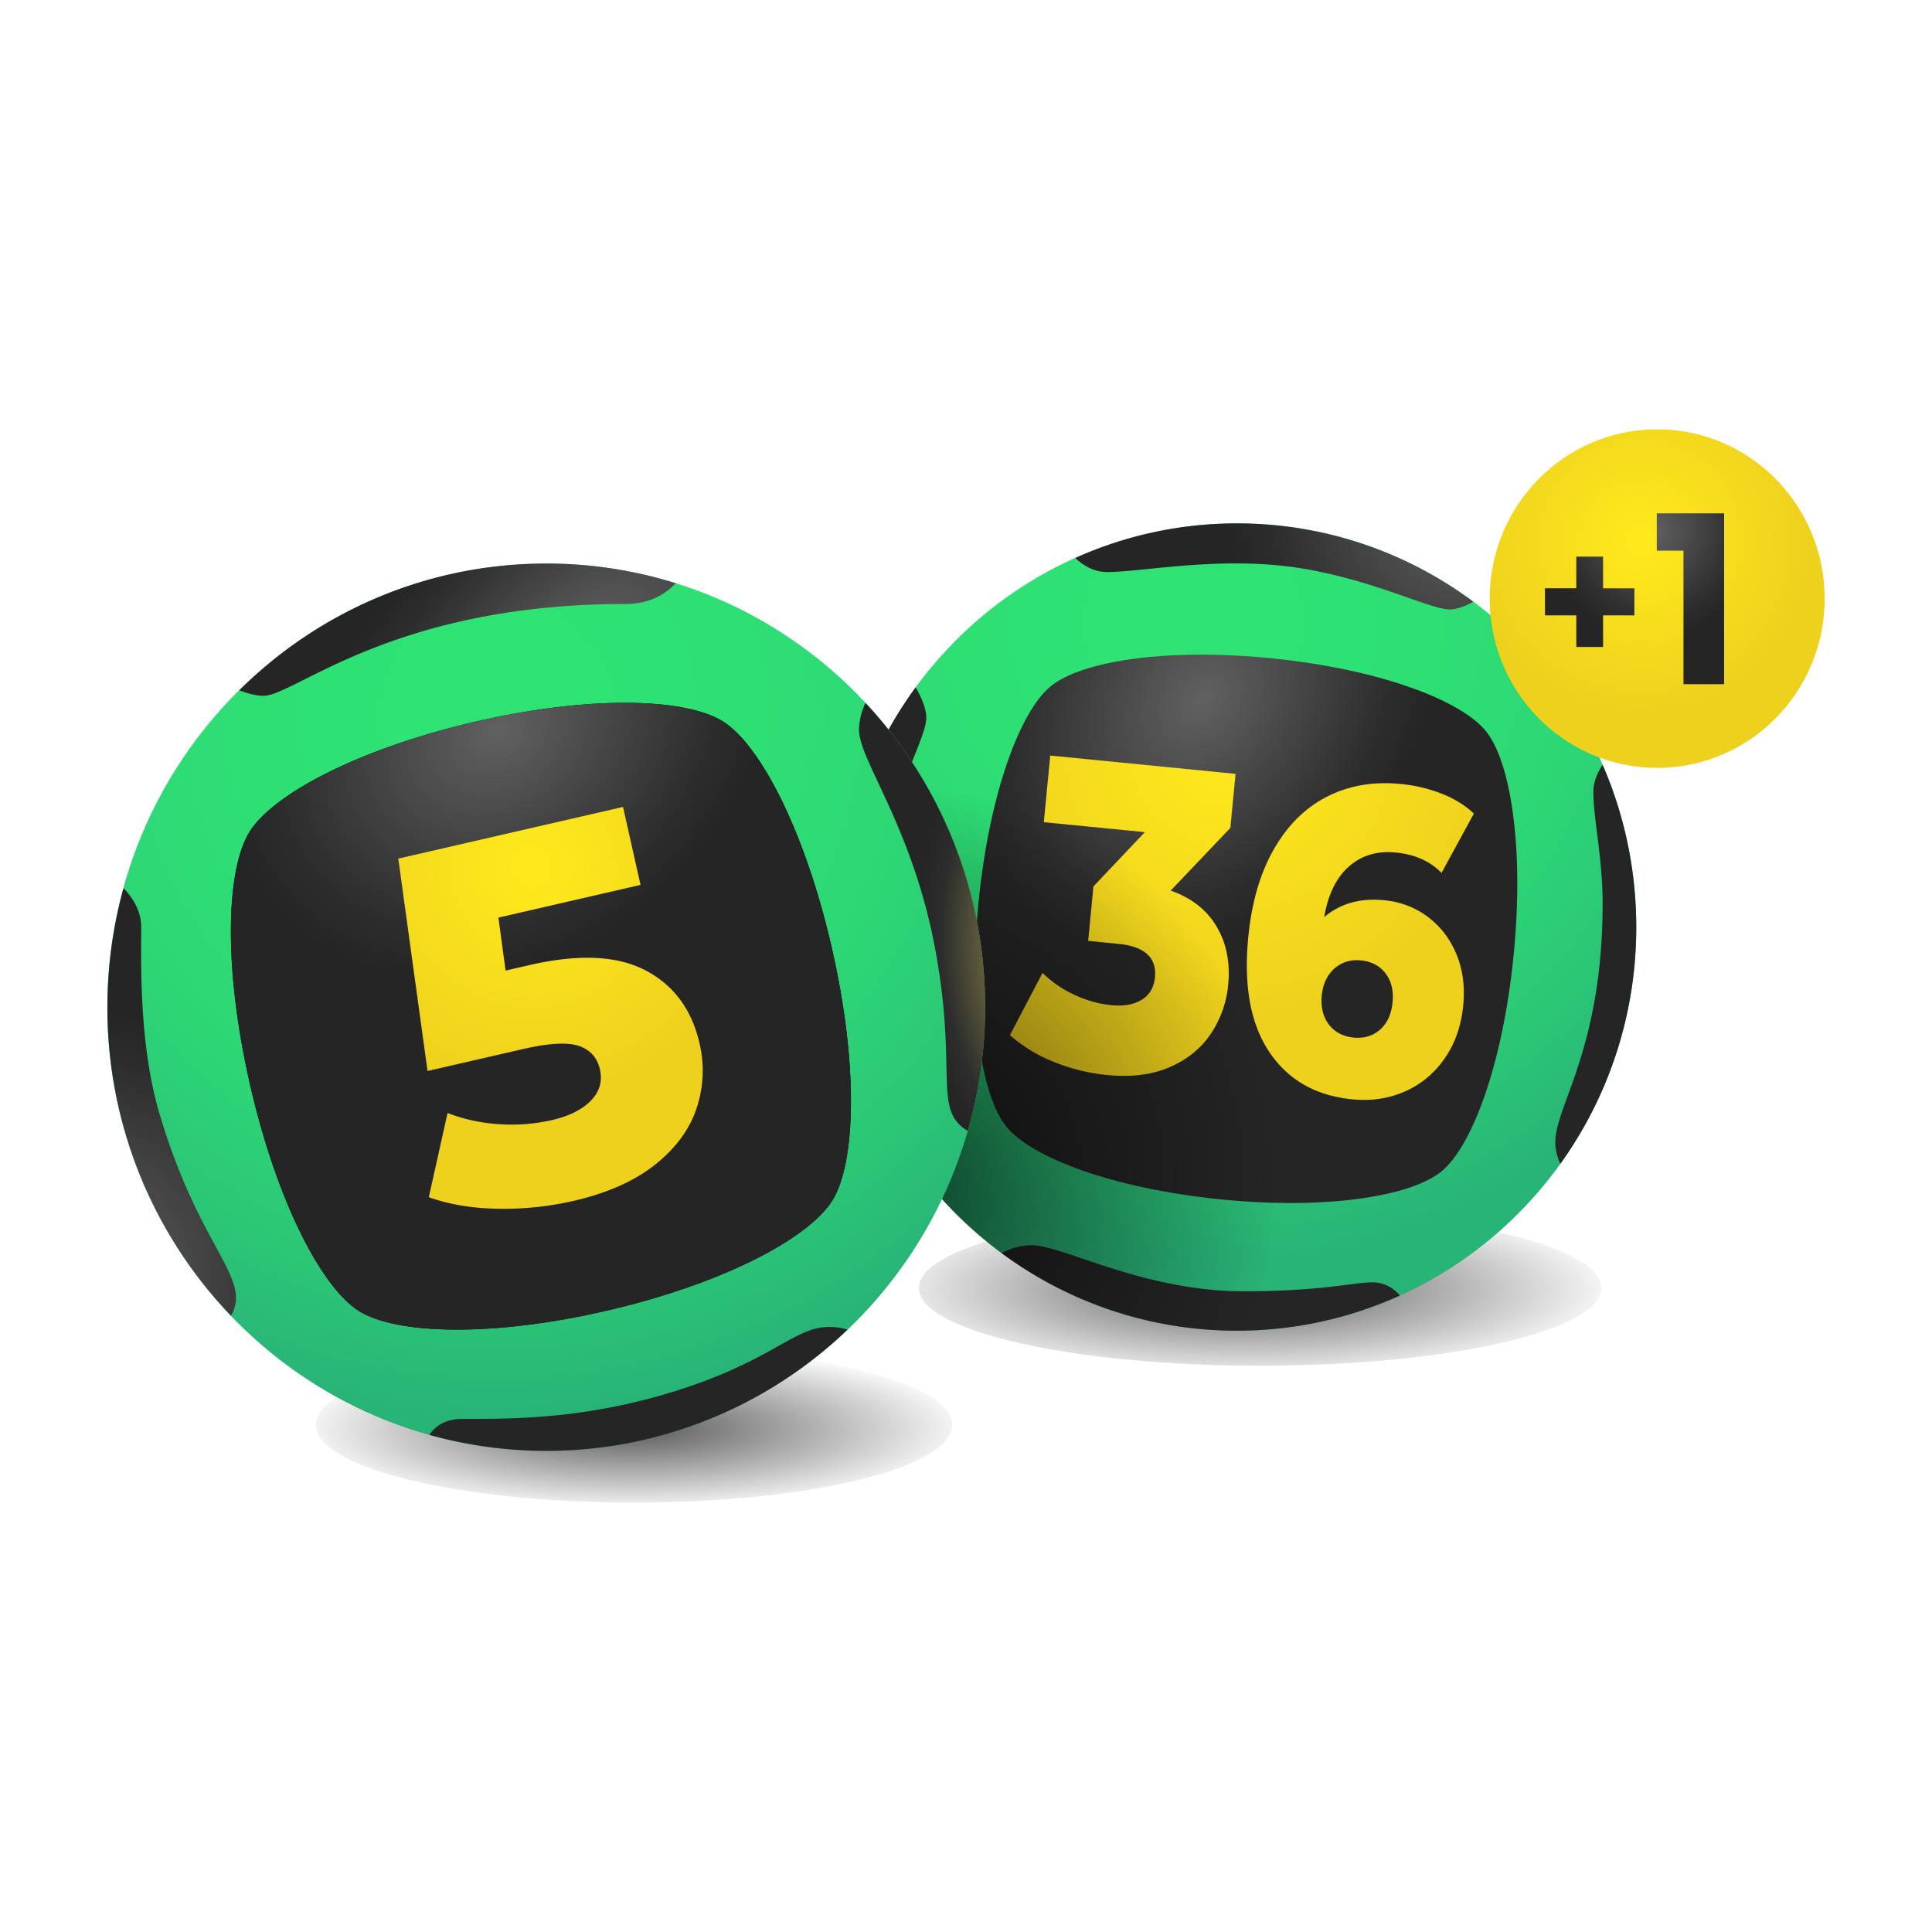
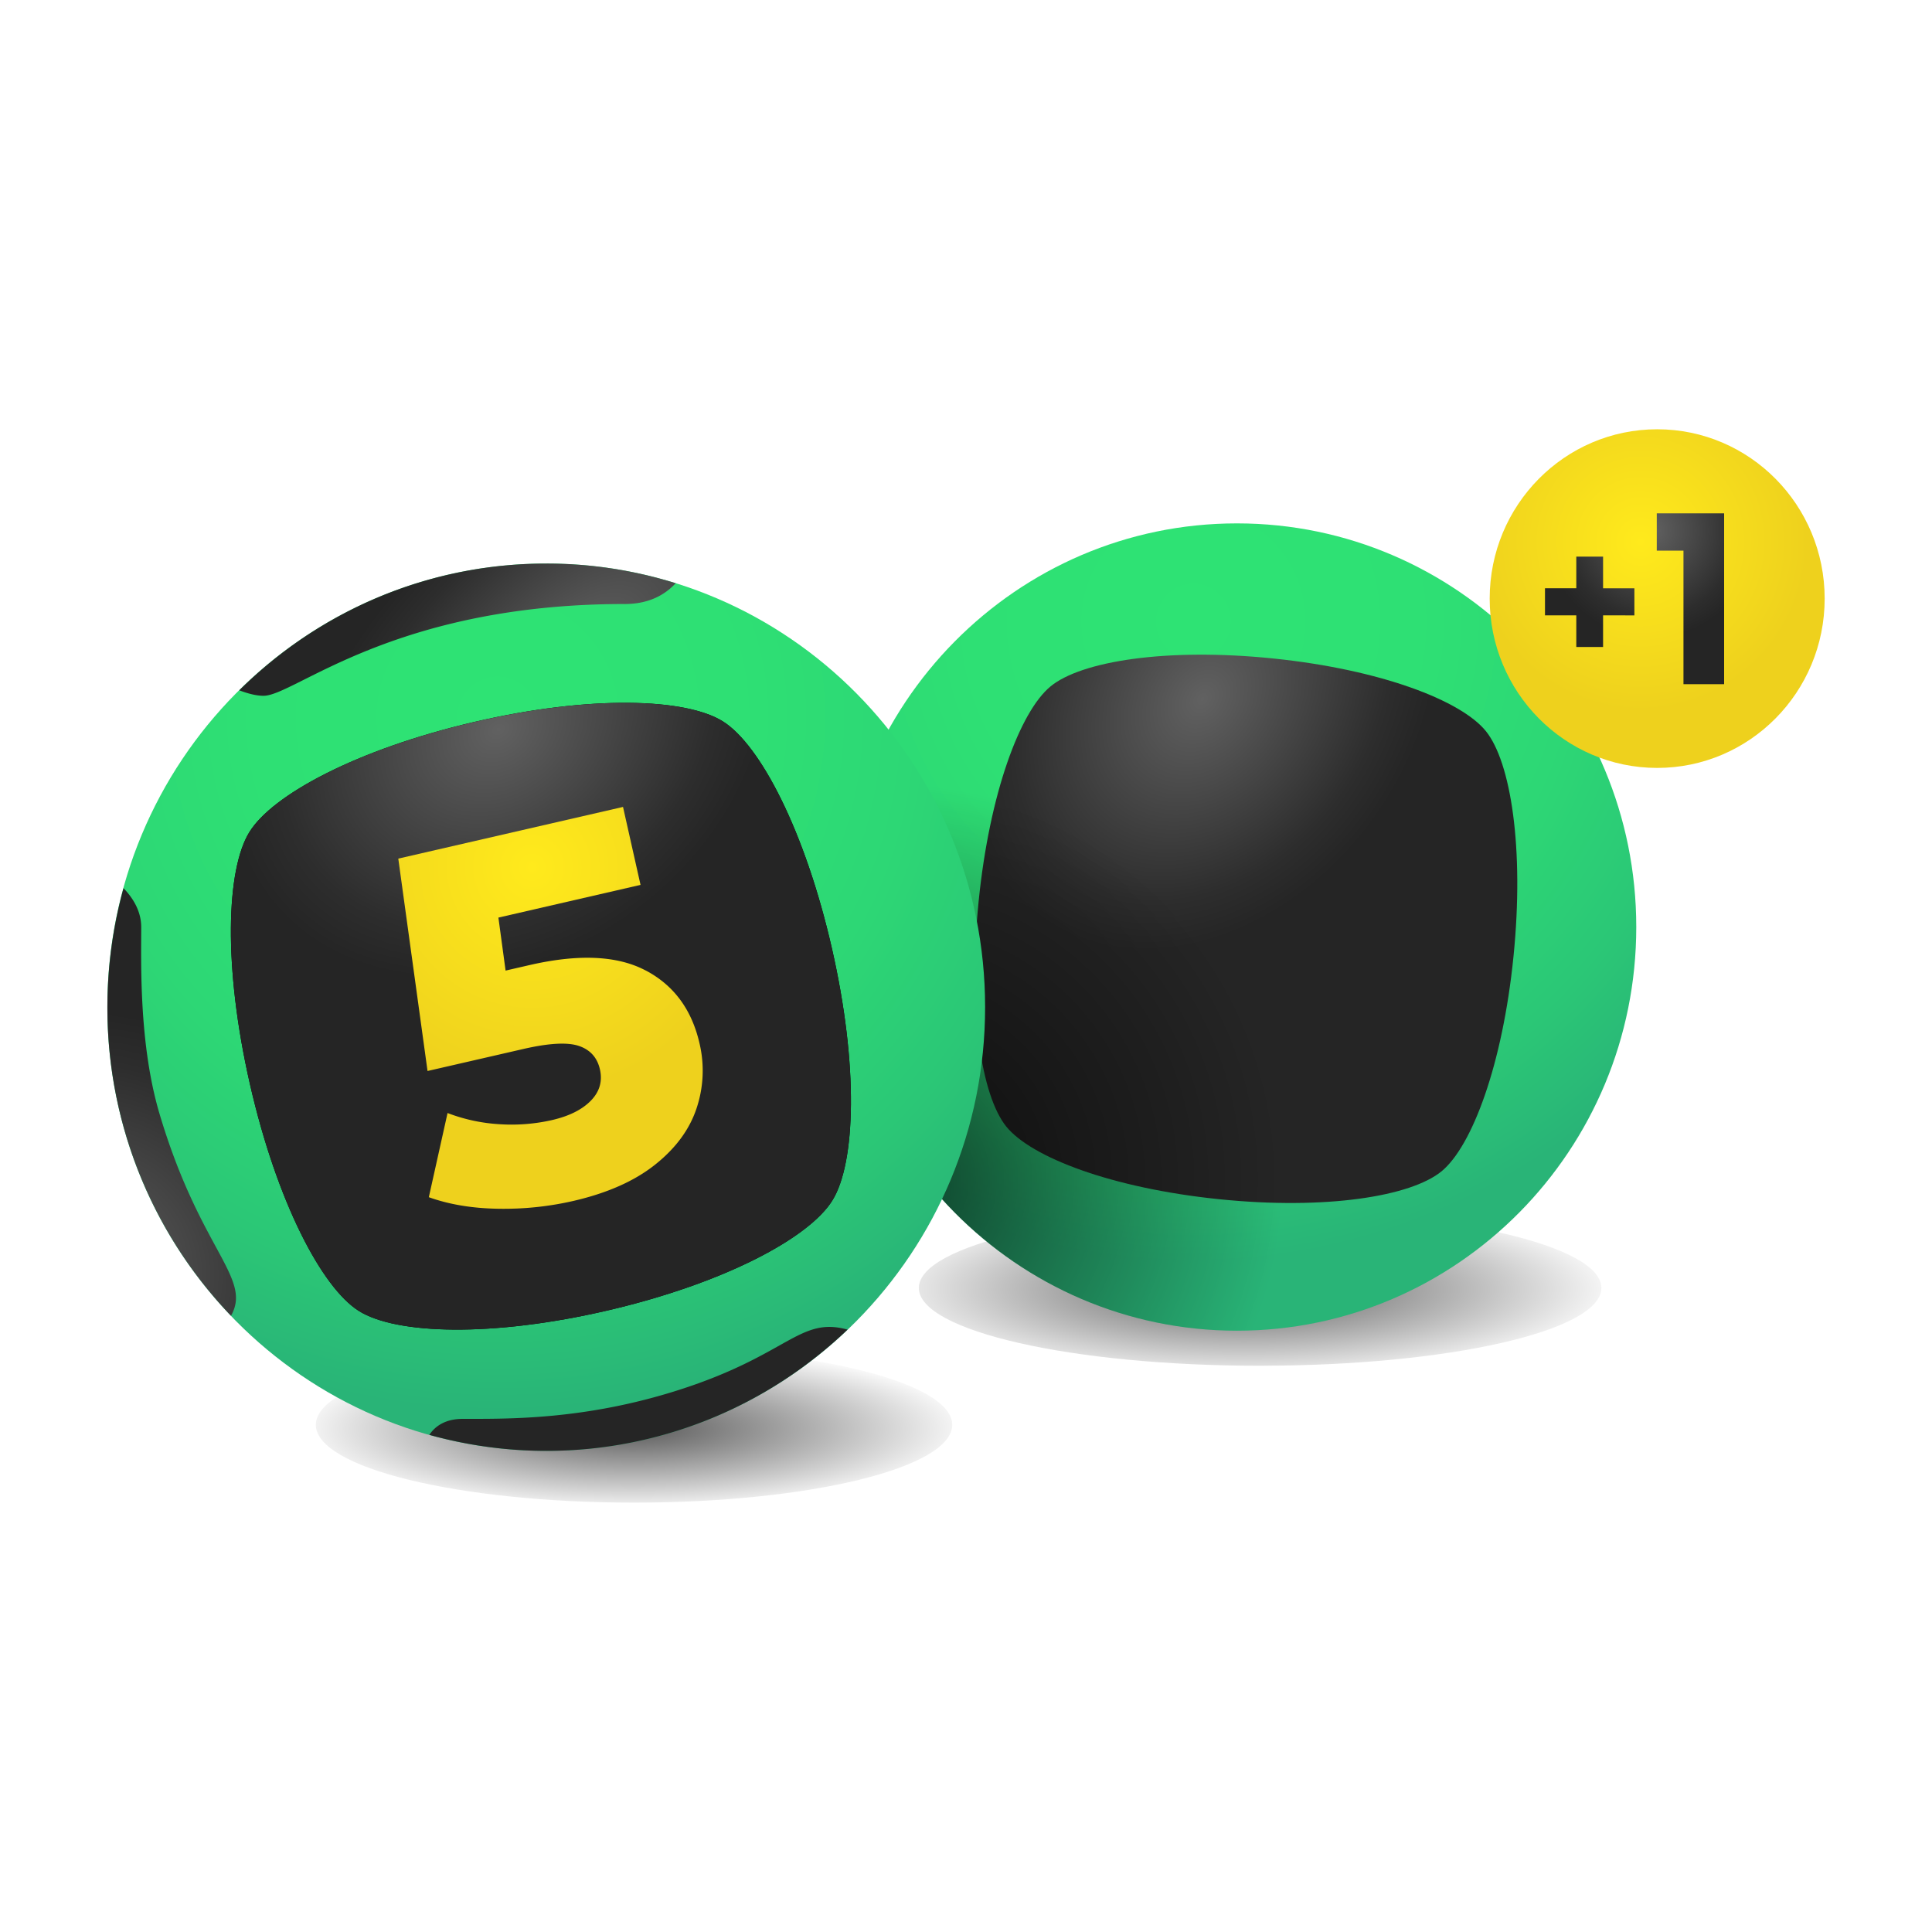
<svg xmlns="http://www.w3.org/2000/svg" fill="none" viewBox="0 0 72 72">
  <path fill="url(#paint0_radial_1583_21360)" d="M46.96 50.897c7.024 0 12.718-1.298 12.718-2.899s-5.694-2.9-12.718-2.9-12.718 1.299-12.718 2.9 5.694 2.9 12.718 2.9Z" />
  <path fill="url(#paint1_radial_1583_21360)" d="M23.628 55.999c6.55 0 11.859-1.299 11.859-2.9S30.177 50.2 23.628 50.2 11.77 51.498 11.77 53.1c0 1.6 5.31 2.899 11.858 2.899Z" />
  <path fill="url(#paint2_radial_1583_21360)" d="M46.097 49.591c8.22 0 14.882-6.735 14.882-15.043s-6.663-15.043-14.882-15.043c-8.218 0-14.88 6.735-14.88 15.043s6.662 15.043 14.88 15.043Z" />
  <path fill="url(#paint3_radial_1583_21360)" d="M55.376 27.249c-.925-1.147-3.93-2.298-7.923-2.709-3.994-.41-7.167.105-8.302 1.04-1.135.934-2.274 3.971-2.68 8.009-.406 4.037.104 7.244 1.028 8.392.925 1.147 3.93 2.298 7.924 2.709 3.993.41 7.166-.105 8.301-1.04 1.135-.934 2.274-3.972 2.68-8.009.406-4.037-.103-7.245-1.028-8.392Z" />
-   <path fill="url(#paint4_radial_1583_21360)" d="M45.339 34.528c.367.621.511 1.343.432 2.164a3.903 3.903 0 0 1-.639 1.821c-.36.543-.869.961-1.526 1.25-.657.29-1.445.39-2.364.299a7.103 7.103 0 0 1-1.971-.49 5.518 5.518 0 0 1-1.634-.995l1.216-2.321c.344.34.742.614 1.197.822.452.21.906.336 1.362.381.463.047.843-.02 1.135-.2.293-.179.457-.457.494-.835.072-.735-.38-1.151-1.354-1.248l-1.134-.112.196-2.03 1.917-2.023-3.766-.37.24-2.484 6.906.683-.194 2.013-2.224 2.337c.773.27 1.344.719 1.711 1.338Z" />
-   <path fill="url(#paint5_radial_1583_21360)" d="M53.196 34.158c.47.347.829.808 1.073 1.384.243.577.33 1.215.262 1.918-.074.769-.307 1.431-.696 1.989-.39.558-.884.966-1.484 1.23-.6.262-1.25.36-1.951.29-1.366-.134-2.398-.721-3.095-1.764-.7-1.041-.962-2.467-.786-4.273.125-1.298.444-2.395.958-3.29.513-.893 1.175-1.546 1.987-1.958.812-.412 1.722-.567 2.732-.468a5.691 5.691 0 0 1 1.535.363c.478.189.877.437 1.196.741l-1.205 2.21c-.426-.436-.995-.69-1.703-.758-.692-.07-1.274.104-1.744.517-.473.412-.781 1.042-.927 1.891.6-.51 1.346-.72 2.239-.63a3.174 3.174 0 0 1 1.61.608Zm-1.762 4.21c.265-.234.42-.576.463-1.018.042-.433-.046-.791-.262-1.075-.216-.283-.52-.444-.912-.483-.391-.039-.722.064-.995.304-.271.24-.428.579-.47 1.012-.04.421.046.778.262 1.067.216.289.527.453.937.494.386.034.709-.065.977-.3Z" />
-   <path fill="url(#paint6_radial_1583_21360)" d="M52.17 48.281c-1.855.84-3.91 1.31-6.073 1.31-3.28 0-6.31-1.075-8.768-2.892a2.322 2.322 0 0 1 1.15-.29c1.103 0 4.15 1.714 7.86 1.714 2.909 0 4.109-.334 4.812-.334.443 0 .808.227 1.018.492Zm7.554-19.778c-.19.285-.344.633-.344 1.013 0 1.017.345 2.454.345 4.14 0 5.422-1.764 7.554-1.764 8.907 0 .274.072.547.187.81a15.084 15.084 0 0 0 2.83-8.823c0-2.153-.45-4.196-1.254-6.047Zm-13.627-8.998c-2.146 0-4.184.463-6.026 1.29.323.301.718.523 1.187.523 1.357 0 4.361-.64 7.396-.112 2.668.465 4.647 1.506 5.381 1.506.25 0 .565-.123.873-.285a14.714 14.714 0 0 0-8.81-2.922ZM33.663 42.81c.951-.838.25-2.423.25-2.423s-1.351-1.952-1.351-5.84 1.958-6.845 1.958-7.793c0-.349-.176-.758-.397-1.138a15.075 15.075 0 0 0-2.907 8.931c0 3.052.903 5.89 2.447 8.263Z" />
  <path fill="url(#paint7_radial_1583_21360)" d="M46.097 49.591c8.22 0 14.882-6.735 14.882-15.043s-6.663-15.043-14.882-15.043c-8.218 0-14.88 6.735-14.88 15.043s6.662 15.043 14.88 15.043Z" />
  <path fill="url(#paint8_radial_1583_21360)" d="M61.758 28.618c3.447 0 6.242-2.825 6.242-6.31 0-3.484-2.794-6.31-6.242-6.31-3.447 0-6.242 2.826-6.242 6.31 0 3.485 2.795 6.31 6.242 6.31Z" />
  <path fill="url(#paint9_radial_1583_21360)" d="M59.742 22.932v1.18h-.998v-1.18h-1.167v-1.01h1.167v-1.179h.998v1.181h1.167v1.01l-1.167-.002Zm2.001-3.802v1.392h.995v4.975h1.515V19.13h-2.51Z" />
  <path fill="url(#paint10_radial_1583_21360)" d="M20.356 54.07c9.033 0 16.356-7.403 16.356-16.534s-7.323-16.534-16.356-16.534C11.323 21.002 4 28.405 4 37.536S11.323 54.07 20.356 54.07Z" />
  <path fill="#000" d="M26.948 26.889c-1.38-.872-4.947-.993-9.293.02-4.347 1.013-7.5 2.706-8.361 4.1-.862 1.393-.982 5 .02 9.393 1.004 4.394 2.677 7.58 4.055 8.451 1.379.872 4.947.993 9.293-.02 4.346-1.015 7.499-2.705 8.36-4.099.863-1.394.983-5-.02-9.394-1.004-4.393-2.676-7.58-4.054-8.451Z" />
  <path fill="url(#paint11_radial_1583_21360)" d="M26.948 26.889c-1.38-.872-4.947-.993-9.293.02-4.347 1.013-7.5 2.706-8.361 4.1-.862 1.393-.982 5 .02 9.393 1.004 4.394 2.677 7.58 4.055 8.451 1.379.872 4.947.993 9.293-.02 4.346-1.015 7.499-2.705 8.36-4.099.863-1.394.983-5-.02-9.394-1.004-4.393-2.676-7.58-4.054-8.451Z" />
  <path fill="url(#paint12_radial_1583_21360)" d="M24.065 36.167c1.054.556 1.722 1.469 2.008 2.734a4.414 4.414 0 0 1-.118 2.414c-.264.787-.779 1.483-1.545 2.091-.766.609-1.78 1.058-3.045 1.35-.927.212-1.87.309-2.828.29-.96-.018-1.81-.162-2.556-.43l.698-3.137a6.45 6.45 0 0 0 1.92.416 6.8 6.8 0 0 0 1.972-.153c.639-.147 1.12-.388 1.447-.722.327-.334.44-.724.34-1.166-.1-.442-.364-.735-.79-.877-.427-.142-1.117-.102-2.067.116l-3.568.82-1.09-7.915 8.375-1.926.653 2.905-5.297 1.219.268 1.975.882-.203c1.84-.424 3.287-.358 4.34.2Z" />
  <path fill="url(#paint13_radial_1583_21360)" d="M20.357 21.002c-4.456 0-8.492 1.802-11.441 4.724.315.12.63.204.906.204 1.159 0 4.817-3.42 13.458-3.42.877 0 1.482-.323 1.901-.775a16.111 16.111 0 0 0-4.824-.733Zm0 33.068c4.35 0 8.3-1.72 11.229-4.519-1.796-.496-2.19.938-6.285 2.248-3.503 1.12-6.343 1.078-8.052 1.078-.646 0-1.026.265-1.25.596 1.388.384 2.848.597 4.358.597Z" />
  <path fill="url(#paint14_radial_1583_21360)" d="M4.003 37.536c0-1.537.212-3.024.6-4.436.337.349.66.841.66 1.453 0 1.282-.092 4.349.681 6.952 1.512 5.093 3.464 6.115 2.665 7.53a16.578 16.578 0 0 1-4.606-11.499Z" />
-   <path fill="url(#paint15_radial_1583_21360)" d="M32.255 26.197a2.4 2.4 0 0 0-.242.996c0 1.153 2.01 3.65 2.85 8.233.833 4.543-.114 5.933 1.202 6.72.419-1.464.65-3.009.65-4.61a16.579 16.579 0 0 0-4.46-11.34Z" />
  <defs>
    <radialGradient id="paint0_radial_1583_21360" cx="0" cy="0" r="1" gradientTransform="matrix(14.341 0 0 3.527 46.358 48.048)" gradientUnits="userSpaceOnUse">
      <stop stop-opacity=".65" />
      <stop offset="1" stop-opacity="0" />
    </radialGradient>
    <radialGradient id="paint1_radial_1583_21360" cx="0" cy="0" r="1" gradientTransform="matrix(12.821 0 0 3.142 23.585 53.253)" gradientUnits="userSpaceOnUse">
      <stop stop-opacity=".65" />
      <stop offset="1" stop-opacity="0" />
    </radialGradient>
    <radialGradient id="paint2_radial_1583_21360" cx="0" cy="0" r="1" gradientTransform="matrix(23.504 0 0 23.759 44.483 23.223)" gradientUnits="userSpaceOnUse">
      <stop stop-color="#2EE374" />
      <stop offset=".354" stop-color="#2EE074" />
      <stop offset=".603" stop-color="#2DD775" />
      <stop offset=".82" stop-color="#2BC776" />
      <stop offset="1" stop-color="#29B477" />
    </radialGradient>
    <radialGradient id="paint3_radial_1583_21360" cx="0" cy="0" r="1" gradientTransform="matrix(6.183 -8.084 6.247 4.778 44.792 26.064)" gradientUnits="userSpaceOnUse">
      <stop stop-color="#616161" />
      <stop offset=".804" stop-color="#2D2D2D" />
      <stop offset="1" stop-color="#252525" />
    </radialGradient>
    <radialGradient id="paint4_radial_1583_21360" cx="0" cy="0" r="1" gradientTransform="matrix(9.976 0 0 10.085 45.764 27.806)" gradientUnits="userSpaceOnUse">
      <stop stop-color="#FFEA1C" />
      <stop offset="1" stop-color="#EED11D" />
    </radialGradient>
    <radialGradient id="paint5_radial_1583_21360" cx="0" cy="0" r="1" gradientTransform="matrix(9.976 0 0 10.085 45.767 27.807)" gradientUnits="userSpaceOnUse">
      <stop stop-color="#FFEA1C" />
      <stop offset="1" stop-color="#EED11D" />
    </radialGradient>
    <radialGradient id="paint6_radial_1583_21360" cx="0" cy="0" r="1" gradientTransform="matrix(8.717 0 0 8.812 54.44 18.982)" gradientUnits="userSpaceOnUse">
      <stop stop-color="#616161" />
      <stop offset=".804" stop-color="#2D2D2D" />
      <stop offset="1" stop-color="#252525" />
    </radialGradient>
    <radialGradient id="paint7_radial_1583_21360" cx="0" cy="0" r="1" gradientTransform="matrix(14.565 0 0 14.724 33.235 43.957)" gradientUnits="userSpaceOnUse">
      <stop stop-opacity=".65" />
      <stop offset="1" stop-opacity="0" />
    </radialGradient>
    <radialGradient id="paint8_radial_1583_21360" cx="0" cy="0" r="1" gradientTransform="matrix(6.242 0 0 6.31 61.137 20.188)" gradientUnits="userSpaceOnUse">
      <stop stop-color="#FFEA1C" />
      <stop offset="1" stop-color="#EED11D" />
    </radialGradient>
    <radialGradient id="paint9_radial_1583_21360" cx="0" cy="0" r="1" gradientTransform="matrix(3.968 0 0 4.011 61.55 19.77)" gradientUnits="userSpaceOnUse">
      <stop stop-color="#616161" />
      <stop offset=".804" stop-color="#2D2D2D" />
      <stop offset="1" stop-color="#252525" />
    </radialGradient>
    <radialGradient id="paint10_radial_1583_21360" cx="0" cy="0" r="1" gradientTransform="matrix(25.406 0 0 25.682 18.553 26.81)" gradientUnits="userSpaceOnUse">
      <stop stop-color="#2EE374" />
      <stop offset=".354" stop-color="#2EE074" />
      <stop offset=".603" stop-color="#2DD775" />
      <stop offset=".82" stop-color="#2BC776" />
      <stop offset="1" stop-color="#29B477" />
    </radialGradient>
    <radialGradient id="paint11_radial_1583_21360" cx="0" cy="0" r="1" gradientTransform="rotate(-34.774 52.672 -16.068) scale(10.658 8.535)" gradientUnits="userSpaceOnUse">
      <stop stop-color="#616161" />
      <stop offset=".804" stop-color="#2D2D2D" />
      <stop offset="1" stop-color="#252525" />
    </radialGradient>
    <radialGradient id="paint12_radial_1583_21360" cx="0" cy="0" r="1" gradientTransform="matrix(8.367 0 0 8.458 19.834 32.324)" gradientUnits="userSpaceOnUse">
      <stop stop-color="#FFEA1C" />
      <stop offset="1" stop-color="#EED11D" />
    </radialGradient>
    <radialGradient id="paint13_radial_1583_21360" cx="0" cy="0" r="1" gradientTransform="matrix(9.456 -7.606 3.944 4.904 21.519 24.134)" gradientUnits="userSpaceOnUse">
      <stop stop-color="#616161" />
      <stop offset=".804" stop-color="#2D2D2D" />
      <stop offset="1" stop-color="#252525" />
    </radialGradient>
    <radialGradient id="paint14_radial_1583_21360" cx="0" cy="0" r="1" gradientTransform="matrix(4.821 8.596 -8.62 4.835 3.04 47.54)" gradientUnits="userSpaceOnUse">
      <stop stop-color="#616161" />
      <stop offset=".804" stop-color="#2D2D2D" />
      <stop offset="1" stop-color="#252525" />
    </radialGradient>
    <radialGradient id="paint15_radial_1583_21360" cx="0" cy="0" r="1" gradientTransform="matrix(-1.053 -8.709 4.227 -.511 38.585 35.973)" gradientUnits="userSpaceOnUse">
      <stop stop-color="#9F974E" />
      <stop offset=".804" stop-color="#2D2D2D" />
      <stop offset="1" stop-color="#252525" />
    </radialGradient>
  </defs>
</svg>